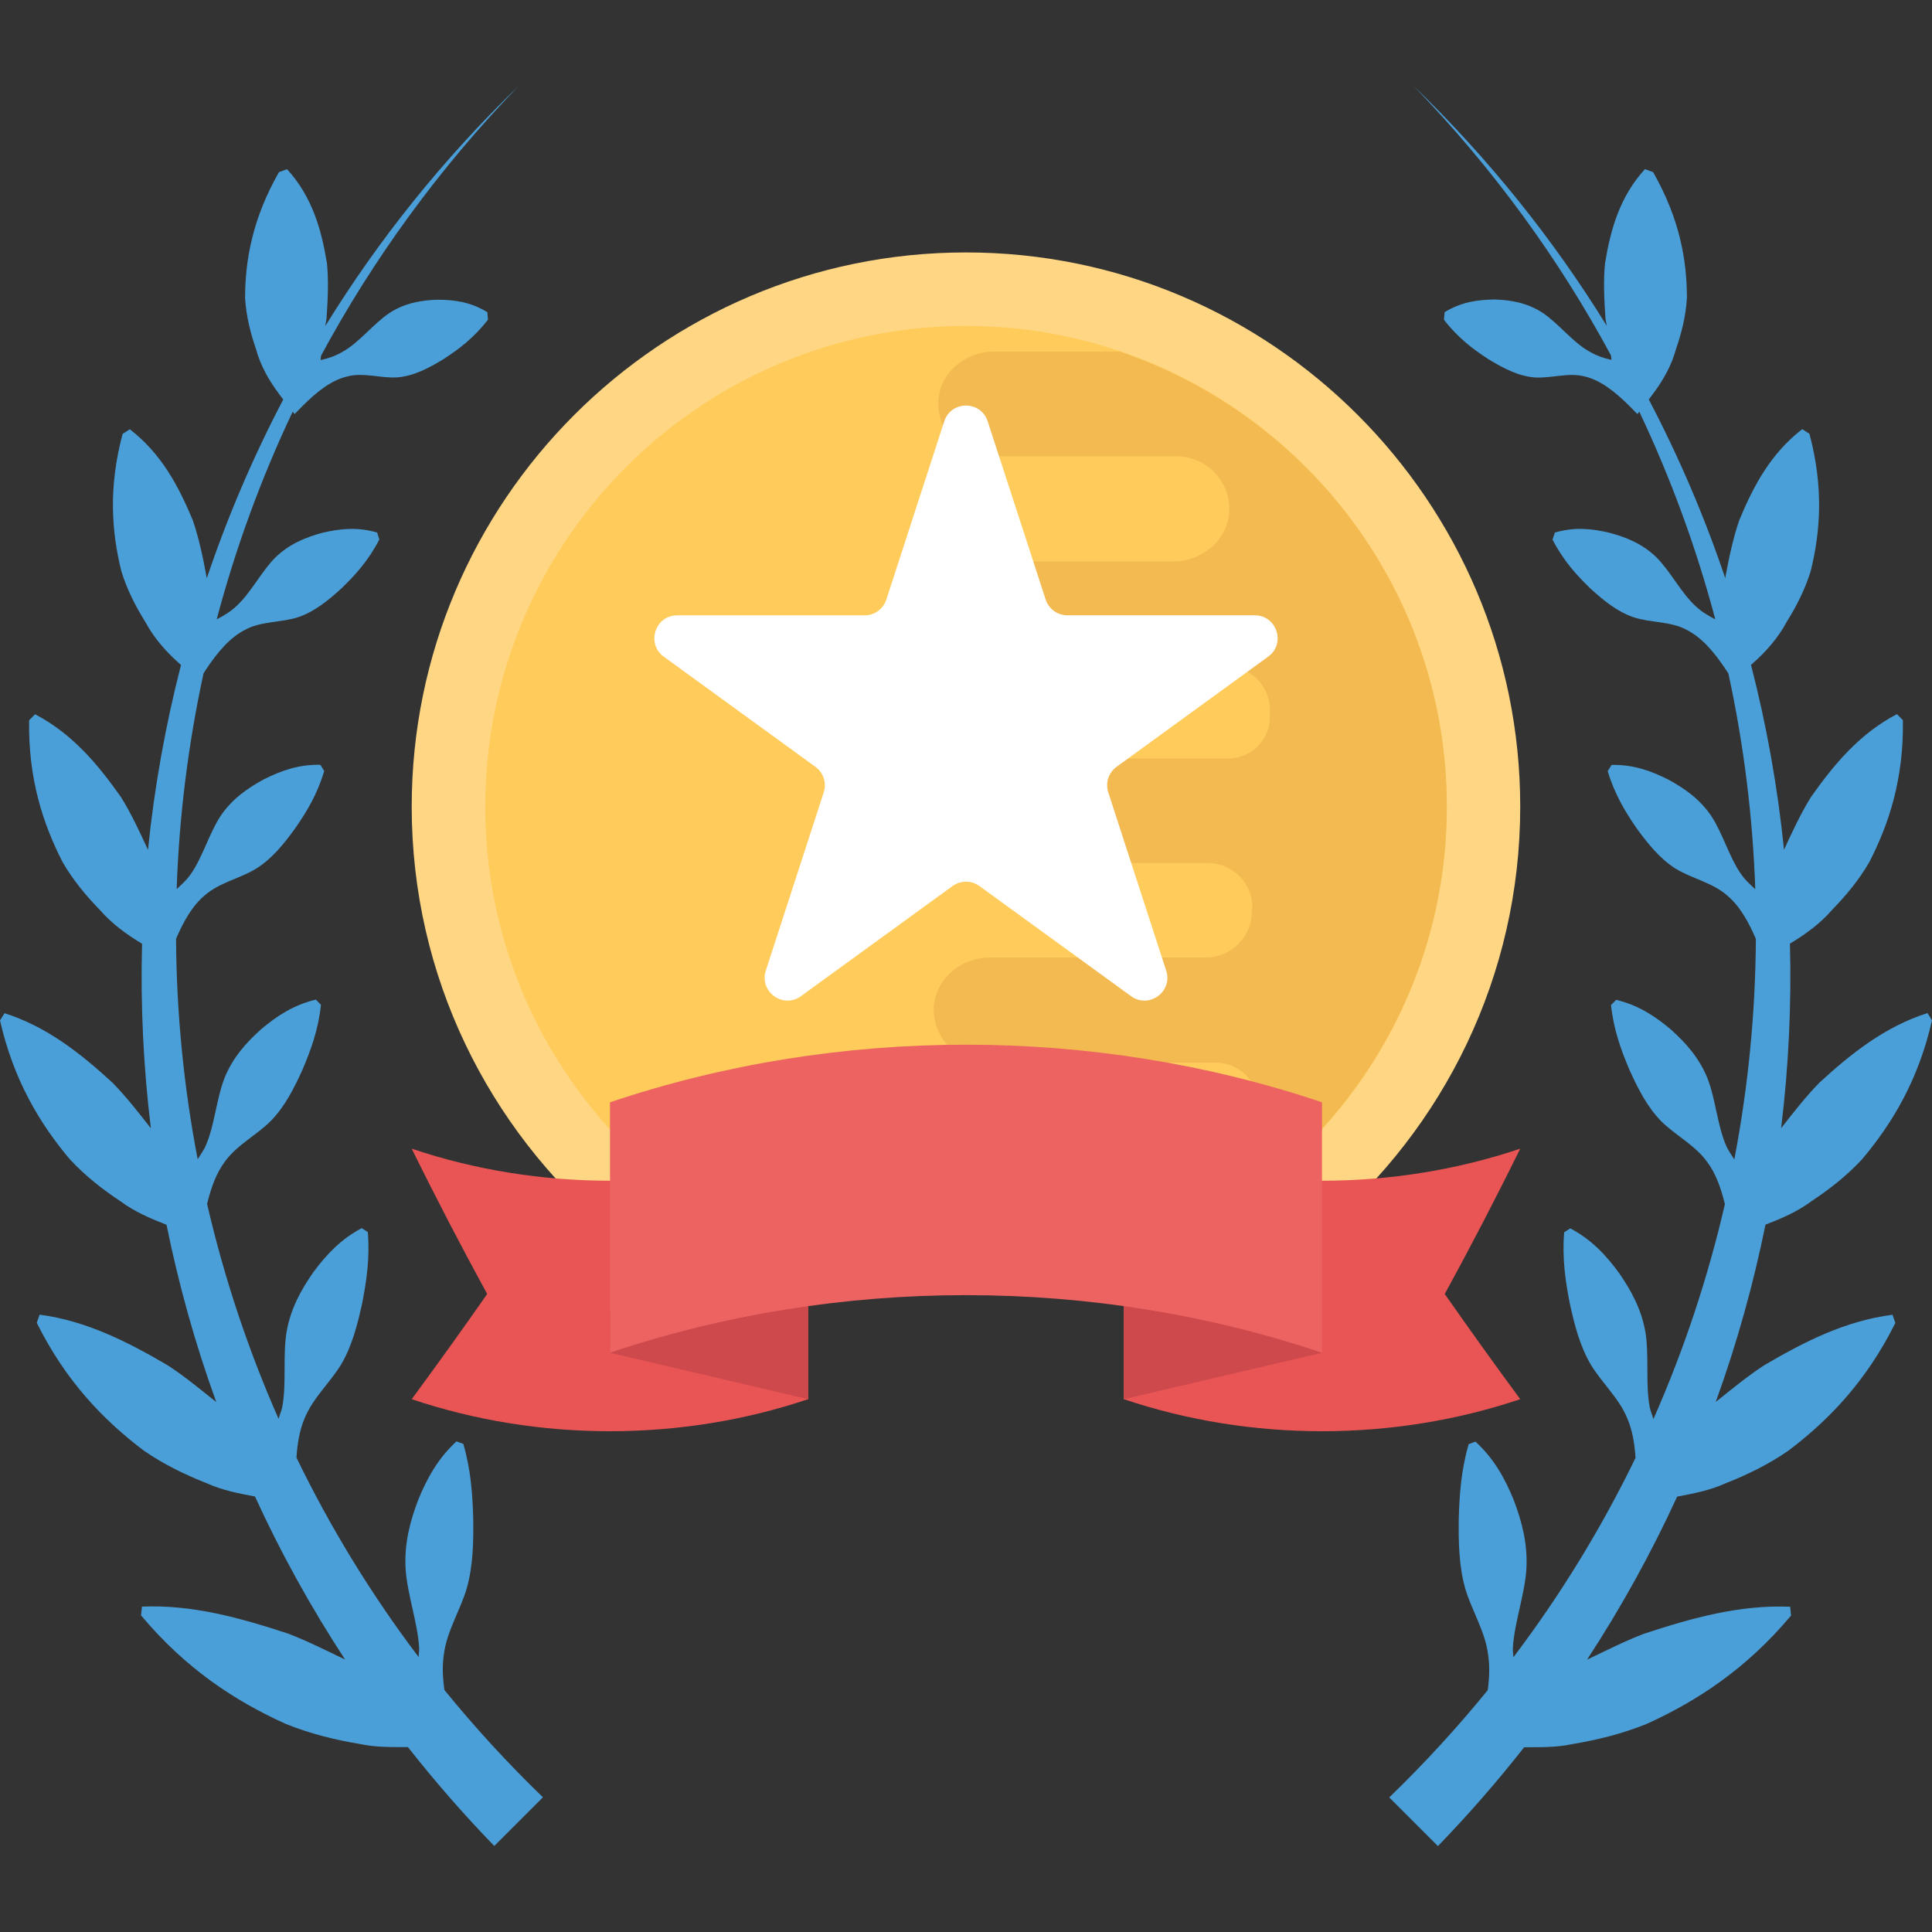
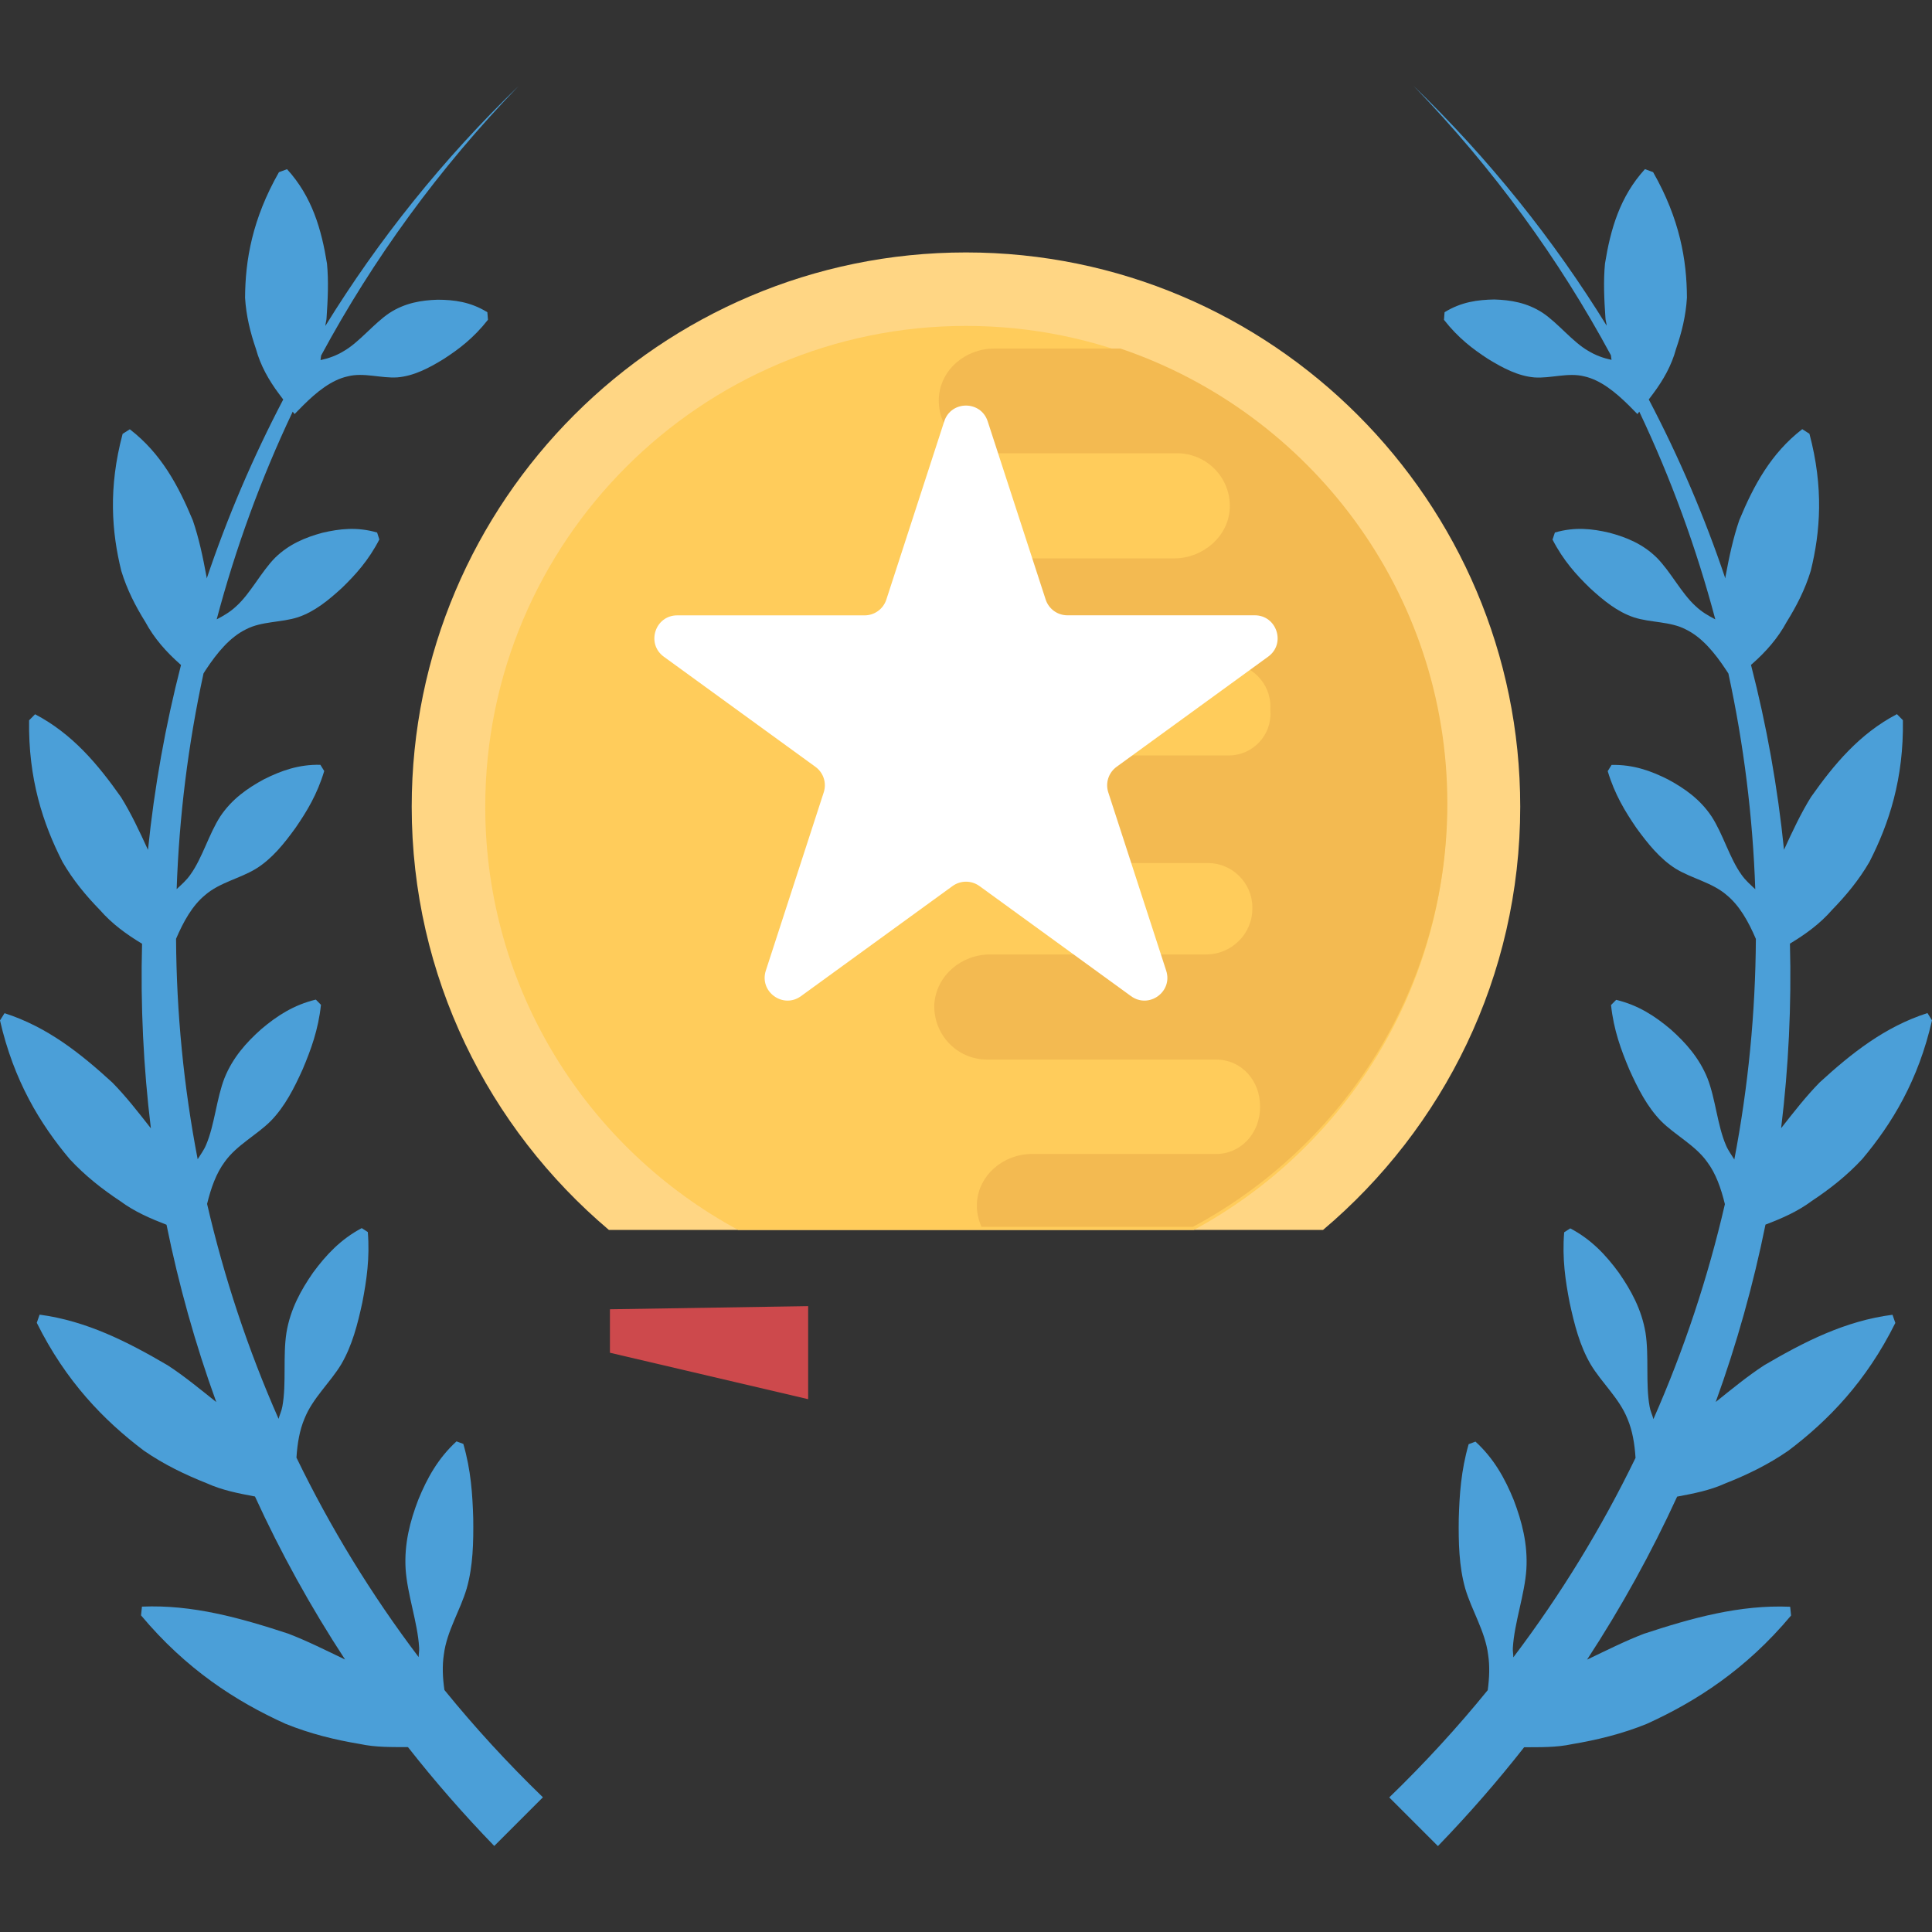
<svg xmlns="http://www.w3.org/2000/svg" version="1.1" id="Capa_1" x="0px" y="0px" viewBox="0 0 511.984 511.984" style="enable-background:new 0 0 511.984 511.984;" xml:space="preserve">
  <rect x="0" y="0" width="511.984" height="511.984" fill="#333333" stroke="none" />
  <g>
    <path style="fill:#4B9FD8;" d="M117.616,438.48c0.784-6.272,4.368-11.712,6.08-17.6c1.664-5.904,1.792-12.16,1.712-18.48   c-0.192-6.352-0.592-12.72-2.624-19.76c-0.608-0.224-1.216-0.448-1.808-0.672c-4.912,4.496-7.824,9.808-10.128,15.456   c-2.176,5.664-3.76,11.664-3.36,18.368c0.448,6.752,3.184,14.16,3.584,20.816c0.064,0.88-0.128,1.68-0.128,2.528   c-12.64-16.704-23.44-34.416-32.384-52.864c0.24-3.728,0.816-7.248,2.144-10.368c2.176-5.44,6.8-9.504,9.744-14.4   c2.88-4.944,4.32-10.56,5.568-16.336c1.12-5.824,2.016-11.728,1.456-18.672c-0.544-0.352-1.072-0.688-1.616-1.04   c-5.616,2.976-9.472,7.152-12.864,11.744c-3.248,4.672-6.032,9.712-7.072,15.888c-0.992,6.208,0.016,13.536-1.088,19.6   c-0.192,1.184-0.72,2.192-1.008,3.312c-8.128-18.432-14.448-37.504-18.944-56.96c1.024-4.192,2.4-8.128,4.72-11.216   c3.168-4.416,8.416-7.008,12.176-10.784c3.728-3.824,6.176-8.672,8.448-13.712c2.16-5.136,4.128-10.416,4.832-17.056   c-0.448-0.448-0.896-0.912-1.36-1.376c-5.888,1.408-10.352,4.352-14.432,7.808c-3.968,3.52-7.584,7.552-9.76,12.96   c-2.144,5.472-2.624,12.464-4.896,17.744c-0.576,1.408-1.456,2.528-2.224,3.792c-3.696-19.216-5.616-38.8-5.728-58.416   c1.984-4.624,4.336-8.848,7.728-11.616c3.84-3.328,9.248-4.368,13.488-6.976c4.224-2.624,7.408-6.608,10.448-10.816   c2.976-4.32,5.744-8.864,7.6-15.056c-0.336-0.544-0.688-1.104-1.024-1.648c-5.776-0.128-10.48,1.6-14.944,3.84   c-4.384,2.368-8.496,5.248-11.552,9.808c-3.024,4.64-4.784,11.072-7.92,15.424c-1.056,1.536-2.368,2.656-3.664,3.872   c0.656-19.152,3.024-38.288,7.12-57.168c0.192-0.288,0.384-0.576,0.56-0.88c3.056-4.64,6.448-8.72,10.672-10.784   c4.16-2.192,9.376-1.776,13.792-3.216c4.4-1.472,8.08-4.496,11.696-7.808c3.552-3.456,6.976-7.2,9.872-12.8   c-0.176-0.592-0.4-1.216-0.592-1.84c-5.312-1.552-9.968-0.992-14.496,0.064c-4.48,1.216-8.832,2.992-12.528,6.608   c-3.68,3.712-6.544,9.472-10.256,12.816c-1.616,1.536-3.408,2.576-5.232,3.52c4.976-18.752,11.68-37.184,20.144-55.04   c0.16,0.208,0.336,0.416,0.496,0.64c0.72-0.736,1.456-1.472,2.176-2.208c3.744-3.744,7.664-6.864,11.936-7.792   c4.208-1.088,8.88,0.576,13.168,0.272c4.304-0.368,8.288-2.432,12.256-4.88c3.968-2.576,7.872-5.488,11.712-10.384   c-0.048-0.656-0.112-1.328-0.16-2c-4.464-2.752-8.8-3.296-13.152-3.312c-4.32,0.128-8.656,0.832-12.8,3.52   c-4.128,2.768-7.952,7.696-12.048,10.064c-2,1.232-4.096,1.968-6.208,2.416c0.064-0.416,0.08-0.816,0.16-1.216   c13.712-25.424,31.12-49.488,52.288-71.376c-20.048,19.376-37.12,40.752-51.168,63.536c0.032-0.72,0.32-1.488,0.32-2.16   c0.336-4.896,0.56-9.744,0.112-14.352C85.2,60.864,82.752,52.16,76.064,44.832c-0.72,0.272-1.424,0.528-2.144,0.8   c-7.088,12.448-8.928,23.344-8.976,33.28c0.288,4.848,1.424,9.296,2.88,13.552c1.2,4.384,3.392,8.272,6.08,11.872   c0.384,0.512,0.768,1.024,1.152,1.536c-8.032,15.328-14.8,31.184-20.272,47.424c-0.032-0.16-0.016-0.352-0.064-0.512   c-0.944-5.136-2.016-10.224-3.632-14.912c-3.776-9.072-8.352-17.696-16.688-24.112c-0.64,0.4-1.28,0.816-1.904,1.216   c-3.824,14.304-2.896,26-0.352,36.32c1.52,4.992,3.792,9.392,6.368,13.52c2.336,4.336,5.52,7.92,9.152,11.136   c0.112,0.096,0.208,0.176,0.304,0.272c-4.144,16.096-7.072,32.48-8.752,48.992c-2.224-4.848-4.464-9.664-7.168-14   c-6.096-8.64-12.848-16.752-22.752-21.936c-0.528,0.528-1.056,1.072-1.584,1.6c-0.24,15.488,3.664,27.392,8.864,37.552   c2.816,4.864,6.24,8.96,9.904,12.72c3.2,3.68,7.072,6.48,11.168,8.944C37.216,266.4,38,282.752,39.984,299.008   c-3.296-4.208-6.592-8.448-10.208-12.128c-8.4-7.696-17.264-14.768-28.576-18.384c-0.4,0.64-0.8,1.28-1.2,1.92   c3.632,15.92,10.592,27.392,18.496,36.784c4.112,4.432,8.672,7.984,13.376,11.104c3.776,2.8,7.984,4.608,12.256,6.256   c3.216,15.872,7.6,31.584,13.184,46.992c-4.256-3.392-8.448-6.864-12.848-9.728c-10.608-6.224-21.488-11.776-33.968-13.44   c-0.256,0.72-0.512,1.44-0.752,2.16c7.712,15.536,17.792,25.888,28.368,33.872c5.376,3.712,10.992,6.4,16.688,8.656   c4.128,1.872,8.448,2.688,12.768,3.504c6.784,14.816,14.752,29.264,23.872,43.2c-5.04-2.416-10.064-4.944-15.088-6.864   c-12.656-4.16-25.36-7.728-38.736-7.152c-0.08,0.768-0.16,1.552-0.24,2.32c11.952,14.288,25.12,22.768,38.256,28.72   c6.592,2.672,13.184,4.272,19.728,5.36c4.304,0.928,8.528,0.8,12.752,0.832c7.072,9.008,14.704,17.76,22.864,26.192   c4.304-4.304,8.592-8.608,12.896-12.896c-9.36-9.056-18.064-18.544-26.096-28.432C117.296,444.608,117.168,441.472,117.616,438.48z   " />
    <path style="fill:#4B9FD8;" d="M467.52,361.792c-4.4,2.864-8.608,6.336-12.848,9.728c5.584-15.408,9.968-31.12,13.184-46.992   c4.272-1.632,8.48-3.44,12.256-6.256c4.704-3.12,9.264-6.672,13.376-11.104c7.904-9.392,14.88-20.864,18.496-36.784   c-0.4-0.64-0.8-1.28-1.2-1.92c-11.296,3.616-20.176,10.688-28.576,18.384c-3.616,3.68-6.912,7.92-10.208,12.128   c1.984-16.256,2.768-32.608,2.336-48.912c4.096-2.464,7.968-5.264,11.168-8.944c3.648-3.76,7.088-7.856,9.904-12.72   c5.2-10.16,9.104-22.048,8.864-37.552c-0.528-0.528-1.056-1.072-1.584-1.6c-9.904,5.184-16.656,13.296-22.752,21.936   c-2.704,4.336-4.944,9.152-7.168,14c-1.68-16.512-4.592-32.896-8.752-48.992c0.112-0.096,0.208-0.176,0.32-0.272   c3.632-3.2,6.816-6.8,9.152-11.136c2.576-4.144,4.848-8.544,6.368-13.52c2.544-10.32,3.456-22.016-0.352-36.32   c-0.64-0.416-1.264-0.816-1.904-1.216c-8.336,6.432-12.928,15.04-16.688,24.128c-1.616,4.688-2.688,9.776-3.648,14.912   c-0.032,0.16-0.016,0.352-0.048,0.512c-5.472-16.24-12.24-32.096-20.288-47.424c0.384-0.512,0.768-1.024,1.152-1.536   c2.688-3.6,4.896-7.472,6.08-11.872c1.472-4.256,2.592-8.704,2.88-13.552c-0.032-9.936-1.872-20.832-8.96-33.28   c-0.72-0.272-1.44-0.528-2.16-0.8c-6.688,7.312-9.136,16.032-10.592,25.008c-0.448,4.608-0.224,9.456,0.112,14.352   c0,0.656,0.288,1.44,0.336,2.128c-14.064-22.784-31.12-44.144-51.168-63.536c21.168,21.904,38.576,45.952,52.288,71.376   c0.064,0.416,0.096,0.8,0.16,1.216c-2.128-0.448-4.208-1.184-6.224-2.416c-4.096-2.352-7.904-7.296-12.048-10.064   c-4.144-2.688-8.464-3.392-12.8-3.52c-4.368,0.08-8.704,0.624-13.168,3.376c-0.048,0.672-0.112,1.344-0.16,2.016   c3.84,4.896,7.744,7.808,11.712,10.384c3.968,2.432,7.952,4.512,12.256,4.88c4.288,0.304,8.944-1.36,13.184-0.288   c4.272,0.944,8.176,4.064,11.936,7.792c0.736,0.736,1.456,1.456,2.176,2.208c0.16-0.208,0.32-0.432,0.496-0.64   c8.464,17.856,15.168,36.288,20.144,55.04c-1.84-0.96-3.632-1.984-5.232-3.52c-3.712-3.344-6.592-9.104-10.272-12.816   c-3.68-3.632-8.032-5.408-12.528-6.608c-4.528-1.072-9.184-1.616-14.48-0.064c-0.208,0.624-0.416,1.248-0.624,1.872   c2.896,5.6,6.32,9.344,9.872,12.8c3.616,3.328,7.296,6.336,11.696,7.808c4.416,1.44,9.632,1.024,13.792,3.216   c4.224,2.064,7.616,6.144,10.672,10.784c0.192,0.288,0.384,0.576,0.576,0.88c4.096,18.88,6.464,38.032,7.12,57.168   c-1.296-1.232-2.608-2.336-3.664-3.872c-3.136-4.352-4.896-10.784-7.92-15.424c-3.056-4.576-7.168-7.44-11.552-9.808   c-4.448-2.24-9.168-3.968-14.944-3.84c-0.336,0.544-0.688,1.104-1.024,1.648c1.856,6.192,4.64,10.72,7.6,15.056   c3.056,4.192,6.24,8.176,10.448,10.816c4.256,2.592,9.664,3.648,13.488,6.976c3.376,2.768,5.744,6.976,7.728,11.616   c-0.112,19.616-2.032,39.2-5.712,58.448c-0.768-1.264-1.632-2.368-2.224-3.792c-2.272-5.28-2.752-12.256-4.896-17.744   c-2.192-5.408-5.792-9.44-9.76-12.96c-4.08-3.456-8.544-6.4-14.432-7.808c-0.448,0.464-0.896,0.912-1.36,1.376   c0.704,6.64,2.672,11.92,4.832,17.056c2.272,5.04,4.72,9.888,8.448,13.712c3.76,3.76,9.008,6.352,12.176,10.784   c2.32,3.072,3.696,7.008,4.72,11.216c-4.496,19.456-10.816,38.544-18.944,56.96c-0.288-1.12-0.816-2.128-1.008-3.312   c-1.104-6.064-0.112-13.392-1.088-19.6c-1.04-6.16-3.824-11.216-7.072-15.888c-3.376-4.608-7.232-8.784-12.864-11.744   c-0.544,0.352-1.072,0.688-1.616,1.04c-0.56,6.944,0.32,12.848,1.456,18.672c1.248,5.76,2.672,11.392,5.568,16.336   c2.928,4.896,7.568,8.96,9.744,14.4c1.328,3.12,1.904,6.656,2.144,10.368c-8.944,18.432-19.744,36.16-32.384,52.864   c0-0.848-0.192-1.664-0.128-2.528c0.4-6.672,3.136-14.08,3.584-20.816c0.4-6.704-1.2-12.688-3.36-18.368   c-2.304-5.648-5.216-10.96-10.128-15.456c-0.608,0.224-1.216,0.448-1.808,0.672c-2.032,7.056-2.432,13.408-2.624,19.76   c-0.08,6.32,0.048,12.576,1.712,18.48c1.728,5.872,5.296,11.328,6.08,17.6c0.448,2.976,0.32,6.112-0.112,9.344   c-8.032,9.888-16.736,19.376-26.096,28.432c4.304,4.304,8.608,8.592,12.896,12.896c8.16-8.432,15.776-17.184,22.848-26.192   c4.24-0.032,8.448,0.096,12.752-0.832c6.544-1.104,13.136-2.688,19.728-5.36c13.136-5.968,26.304-14.432,38.256-28.72   c-0.08-0.768-0.16-1.552-0.24-2.32c-13.376-0.576-26.08,2.992-38.736,7.152c-5.024,1.92-10.048,4.464-15.088,6.864   c9.12-13.936,17.072-28.384,23.872-43.2c4.32-0.816,8.64-1.632,12.768-3.504c5.68-2.24,11.312-4.944,16.688-8.656   c10.576-7.984,20.656-18.336,28.368-33.872c-0.24-0.72-0.496-1.44-0.752-2.16C489.008,350.016,478.128,355.568,467.52,361.792z" />
  </g>
  <path style="fill:#FFD684;" d="M161.36,325.936h189.248c31.904-26.96,52.256-67.2,52.256-112.16  c0-80.992-65.888-146.88-146.88-146.88s-146.88,65.888-146.88,146.88C109.104,258.72,129.456,298.96,161.36,325.936z" />
  <path style="fill:#FFCC5B;" d="M195.616,325.936h120.752c39.872-21.552,67.04-63.728,67.04-112.16  c0-70.256-57.152-127.408-127.408-127.408S128.592,143.52,128.592,213.776C128.576,262.192,155.728,304.384,195.616,325.936z" />
-   <path style="fill:#F3BA51;" d="M237.52,228.72h82.656c6.384,0,11.696,5.296,11.696,11.696l-0.144,0.816v0.144  c0.144,6.8-5.44,12.368-12.24,12.368h-57.232c-7.616,0-14.272,5.568-14.816,13.184c-0.272,8.016,5.984,14.672,14,14.672h60.64  c6.8,0,11.696,5.584,11.696,12.368c0,0,0,0,0,0.144s0,0.144,0,0.144c0,6.656-4.896,12.368-11.696,12.368h-48.8  c-7.472,0-14.144,5.568-14.544,13.056c-0.112,2.256,0.384,4.336,1.216,6.256h56.032c40.048-21.488,67.424-63.616,67.424-112.16  c0-55.984-36.336-103.536-86.624-120.592h-33.44c-7.616,0-14.272,5.568-14.688,13.056c-0.416,8.016,5.984,14.688,13.872,14.688  h49.216c8.016,0,14.416,6.672,14,14.688c-0.4,7.456-7.2,13.168-14.672,13.168h-46.496c-7.472,0.144-13.456,6.256-13.456,13.872  s6.256,13.872,13.872,13.872h59.824c6.528,0,11.824,5.296,11.696,11.696v1.088c0.416,6.256-4.624,11.696-11.008,11.696h-87.152  c-7.616,0-14.272,5.568-14.816,13.056C223.248,222.064,229.504,228.72,237.52,228.72z" />
+   <path style="fill:#F3BA51;" d="M237.52,228.72h82.656c6.384,0,11.696,5.296,11.696,11.696v0.144  c0.144,6.8-5.44,12.368-12.24,12.368h-57.232c-7.616,0-14.272,5.568-14.816,13.184c-0.272,8.016,5.984,14.672,14,14.672h60.64  c6.8,0,11.696,5.584,11.696,12.368c0,0,0,0,0,0.144s0,0.144,0,0.144c0,6.656-4.896,12.368-11.696,12.368h-48.8  c-7.472,0-14.144,5.568-14.544,13.056c-0.112,2.256,0.384,4.336,1.216,6.256h56.032c40.048-21.488,67.424-63.616,67.424-112.16  c0-55.984-36.336-103.536-86.624-120.592h-33.44c-7.616,0-14.272,5.568-14.688,13.056c-0.416,8.016,5.984,14.688,13.872,14.688  h49.216c8.016,0,14.416,6.672,14,14.688c-0.4,7.456-7.2,13.168-14.672,13.168h-46.496c-7.472,0.144-13.456,6.256-13.456,13.872  s6.256,13.872,13.872,13.872h59.824c6.528,0,11.824,5.296,11.696,11.696v1.088c0.416,6.256-4.624,11.696-11.008,11.696h-87.152  c-7.616,0-14.272,5.568-14.816,13.056C223.248,222.064,229.504,228.72,237.52,228.72z" />
  <path style="fill:#FFFFFF;" d="M336.064,174.016c4.752-3.44,2.304-10.96-3.552-10.96h-49.648c-2.624,0-4.944-1.68-5.76-4.176  l-15.36-47.216c-1.808-5.584-9.712-5.584-11.52,0l-15.344,47.232c-0.816,2.496-3.136,4.176-5.76,4.176h-49.648  c-5.872,0-8.304,7.504-3.552,10.96l40.176,29.184c2.128,1.552,3.008,4.272,2.192,6.768l-15.344,47.232  c-1.808,5.584,4.576,10.208,9.312,6.768l40.176-29.184c2.128-1.536,4.992-1.536,7.12,0l40.176,29.184  c4.752,3.44,11.136-1.184,9.312-6.768l-15.344-47.232c-0.816-2.496,0.08-5.232,2.192-6.768L336.064,174.016z" />
  <g>
-     <path style="fill:#E95454;" d="M214.16,370.784c-33.632,11.328-71.424,11.328-105.056,0c6.528-8.864,13.216-18.16,20-27.872   c-6.784-12.416-13.472-25.248-20-38.512c33.632,11.328,71.424,11.328,105.056,0C214.16,326.528,214.16,348.656,214.16,370.784z" />
-     <path style="fill:#E95454;" d="M297.808,370.784c33.632,11.328,71.424,11.328,105.056,0c-6.528-8.864-13.216-18.16-20-27.872   c6.784-12.416,13.472-25.248,20-38.512c-33.632,11.328-71.424,11.328-105.056,0C297.808,326.528,297.808,348.656,297.808,370.784z" />
-   </g>
+     </g>
  <g>
    <polygon style="fill:#CD494C;" points="161.632,358.48 214.16,370.784 214.16,346.128 161.632,346.96  " />
-     <polygon style="fill:#CD494C;" points="297.808,370.784 350.336,358.48 338.08,333.904 297.808,346.128  " />
  </g>
-   <path style="fill:#ED6362;" d="M350.336,358.48c-60.416-20.352-128.288-20.352-188.688,0c0-22.128,0-44.256,0-66.368  c60.416-20.352,128.288-20.352,188.688,0C350.336,314.24,350.336,336.368,350.336,358.48z" />
  <g>
</g>
  <g>
</g>
  <g>
</g>
  <g>
</g>
  <g>
</g>
  <g>
</g>
  <g>
</g>
  <g>
</g>
  <g>
</g>
  <g>
</g>
  <g>
</g>
  <g>
</g>
  <g>
</g>
  <g>
</g>
  <g>
</g>
</svg>